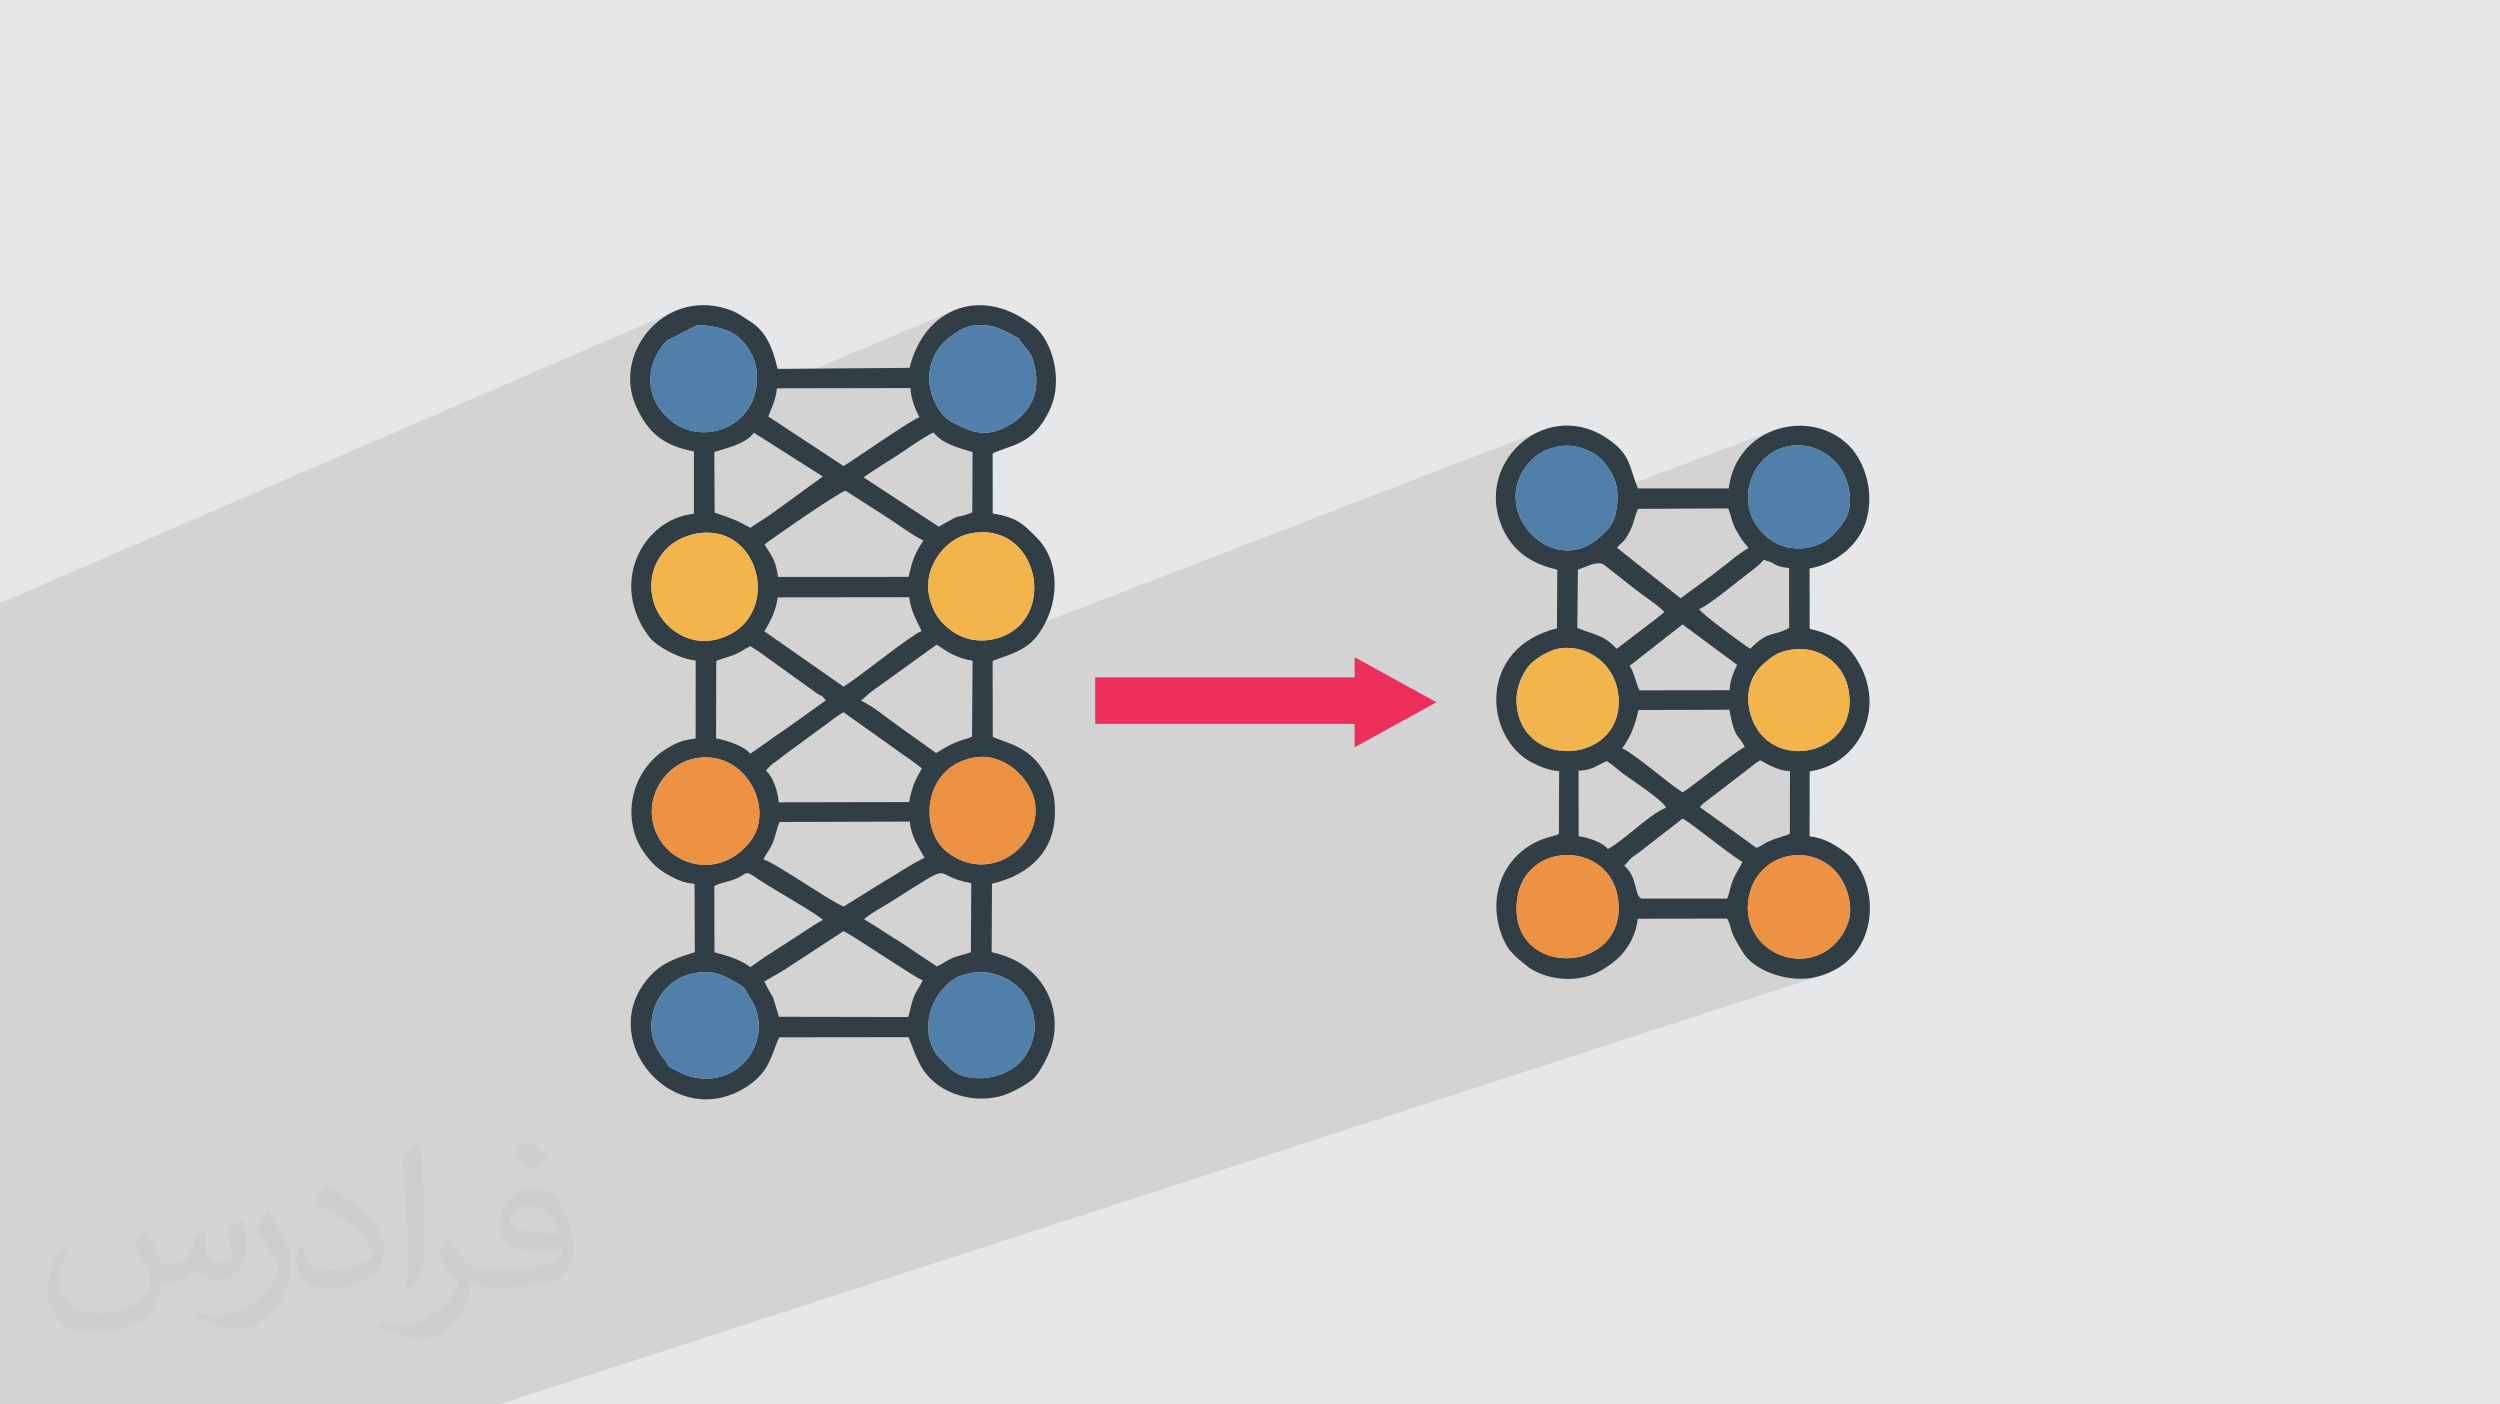
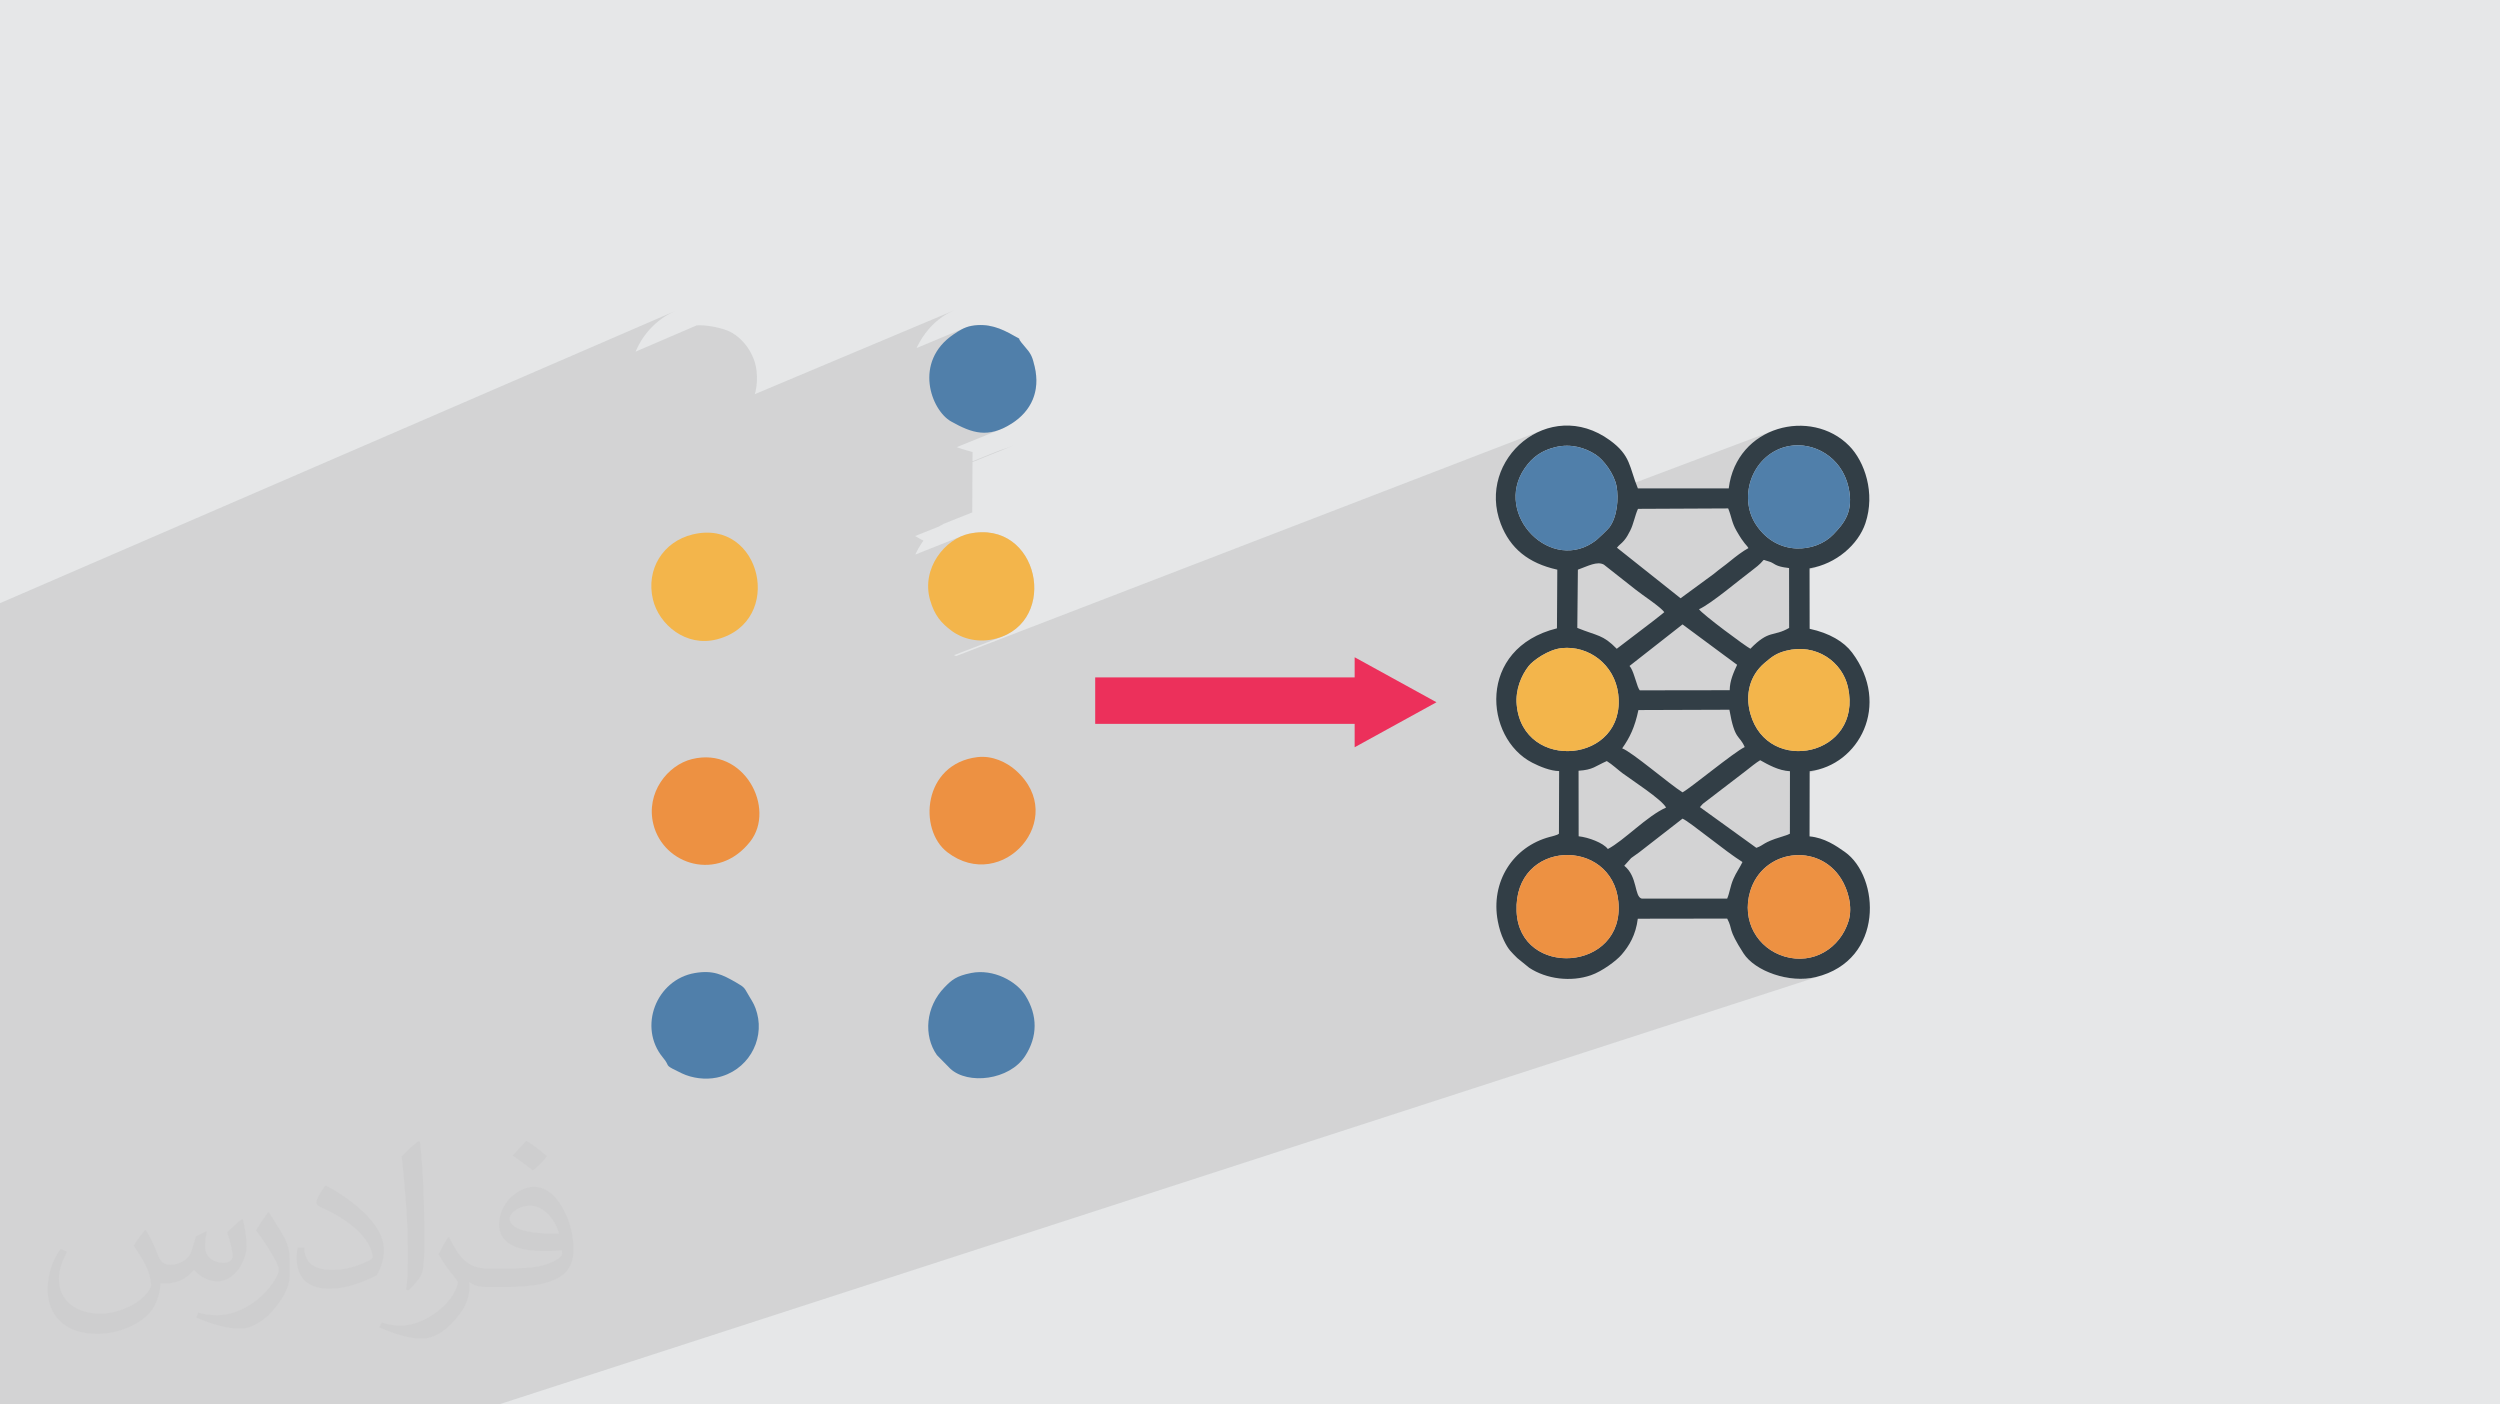
<svg xmlns="http://www.w3.org/2000/svg" xml:space="preserve" width="94.192mm" height="52.917mm" version="1.0" style="shape-rendering:geometricPrecision; text-rendering:geometricPrecision; image-rendering:optimizeQuality; fill-rule:evenodd; clip-rule:evenodd" viewBox="0 0 9404.92 5283.66">
  <defs>
    <style type="text/css">
   
    .fil3 {fill:#323E46}
    .fil6 {fill:#507FAA}
    .fil5 {fill:#ED9142}
    .fil4 {fill:#F3B54B}
    .fil7 {fill:#EC305B;fill-rule:nonzero}
    .fil2 {fill:#373435;fill-opacity:0.031}
    .fil1 {fill:#2B2A29;fill-opacity:0.102}
    .fil0 {fill:#E6E7E8}
   
  </style>
  </defs>
  <g id="Layer_x0020_1">
    <polygon class="fil0" points="-0,0 9404.92,0 9404.92,5283.66 -0,5283.66 " />
    <polygon class="fil1" points="-0,4611.53 -0,4608.61 -0,4607.6 -0,4605.71 -0,4603.86 -0,4601.54 -0,4595.08 -0,4586.13 -0,4583.27 -0,4579.41 -0,4576.49 -0,4575.08 -0,4572.59 -0,4571.51 -0,4570.96 -0,4565.65 -0,4554.11 -0,4543.18 -0,4538.66 -0,4535.98 -0,4534.21 -0,4530.23 -0,4528.96 -0,4528.29 -0,4515.27 -0,4509.39 -0,4506.14 -0,4504.19 -0,4500.21 -0,4493.83 -0,4474.26 -0,4474.15 -0,4424.72 -0,4406.47 -0,4397.86 -0,4365.71 -0,4359.02 -0,4357.91 -0,4357.89 -0,4342.78 -0,4332.87 -0,4328.96 -0,4326.89 -0,4325.77 -0,4318.82 -0,4297.11 -0,4290.33 -0,4278.92 -0,4270.5 -0,4263.38 -0,4260.49 -0,4257.27 -0,4245.95 -0,4232.57 -0,4222.17 -0,4220.78 -0,4217.77 -0,4201.54 -0,4198.96 -0,4192.49 -0,4191.67 -0,4163.87 -0,4157.78 -0,4148.73 -0,4147.91 -0,4146.52 -0,4134.28 -0,4125.6 -0,4122.76 -0,4111.42 -0,4104.78 -0,4104.15 -0,3997.3 -0,3980.52 -0,3980.48 -0,3924.38 -0,3922.53 -0,3919.03 -0,3917.84 -0,3917.74 -0,3897.99 -0,3897.97 -0,3891.19 -0,3876.81 -0,3858.33 -0,3857.03 -0,3854.01 -0,3848.13 -0,3833.78 -0,3810.18 -0,3798.02 -0,3791.32 -0,3789.68 -0,3784.55 -0,3782.09 -0,3723.31 -0,3591.45 -0,3581.91 -0,3552.31 -0,3549.17 -0,3544.43 -0,3521.23 -0,3519.23 -0,3476.79 -0,3455.99 -0,3454.11 -0,3417.57 -0,3413.06 -0,3390.75 -0,3387.93 -0,3382.3 -0,3375.13 -0,3278.7 -0,3217.63 -0,3215.06 -0,3183.52 -0,3145.28 -0,3140.91 -0,3139.53 -0,3134.29 -0,3118.62 -0,3075.3 -0,3072.83 -0,3063.22 -0,3059.14 -0,3054.29 -0,3052.15 -0,3004.73 -0,2994.72 -0,2991.52 -0,2981.65 -0,2897.67 -0,2879.39 -0,2846.55 -0,2826.1 -0,2819.02 -0,2809.35 -0,2809.25 -0,2787.31 -0,2754.42 -0,2751.64 -0,2750.83 -0,2688.74 -0,2676.88 -0,2598.61 -0,2538.34 -0,2424.38 -0,2351.64 -0,2269.03 2543.43,1168.45 2525.53,1176.72 2508.36,1186.2 2491.98,1196.84 2476.42,1208.55 2461.73,1221.28 2447.97,1234.94 2435.17,1249.47 2423.39,1264.8 2412.67,1280.84 2403.04,1297.55 2394.57,1314.83 2391.33,1322.79 2620.65,1224.12 2626.56,1223.72 2633.17,1223.62 2640.41,1223.82 2648.16,1224.3 2656.34,1225.05 2664.85,1226.05 2673.59,1227.32 2682.48,1228.83 2691.41,1230.57 2700.28,1232.52 2709.02,1234.7 2717.51,1237.08 2725.66,1239.65 2733.38,1242.4 2740.58,1245.32 2747.16,1248.41 2756.33,1253.48 2765.28,1259.27 2774,1265.75 2782.43,1272.89 2790.54,1280.63 2798.26,1288.95 2805.59,1297.8 2812.46,1307.14 2818.83,1316.94 2824.67,1327.16 2829.94,1337.75 2834.59,1348.7 2838.57,1359.94 2841.85,1371.44 2844.38,1383.18 2846.14,1395.1 2847.63,1415.82 2847.43,1435.74 2845.61,1454.82 2842.27,1473.03 2839.57,1482.81 3590.96,1166.83 3575.28,1174 3560.06,1182.28 3545.35,1191.66 3531.19,1202.12 3517.61,1213.65 3504.65,1226.23 3492.35,1239.84 3480.73,1254.47 3469.85,1270.1 3459.71,1286.7 3450.39,1304.28 3448.03,1309.42 3627.49,1234.35 3636.28,1230.87 3645.53,1227.99 3655.28,1225.81 3666.7,1224.11 3677.84,1223.11 3688.73,1222.78 3699.37,1223.08 3709.77,1223.97 3719.97,1225.41 3729.95,1227.39 3739.76,1229.84 3749.38,1232.74 3758.86,1236.05 3768.19,1239.73 3777.38,1243.75 3786.47,1248.06 3795.45,1252.63 3804.36,1257.44 3813.19,1262.42 3825.25,1269.16 3831.5,1272.41 3833.84,1273.67 3834.18,1274.44 3834.44,1276.21 3836.54,1280.48 3842.38,1288.75 3853.9,1302.52 3862.23,1312.24 3869.02,1320.86 3874.52,1328.93 3879.04,1337 3882.82,1345.61 3886.16,1355.33 3889.33,1366.69 3892.61,1380.25 3895.91,1397.15 3897.96,1413.66 3898.78,1429.75 3898.37,1445.39 3896.76,1460.59 3893.97,1475.32 3890.03,1489.55 3884.96,1503.3 3878.76,1516.53 3871.47,1529.22 3863.1,1541.38 3853.68,1552.97 3843.21,1563.97 3831.73,1574.39 3819.25,1584.19 3805.8,1593.37 3789.52,1603.04 3773.87,1611.02 3758.73,1617.37 3599.26,1682.19 3604.25,1683.99 3614.9,1687.57 3625.71,1690.97 3636.65,1694.24 3647.66,1697.39 3658.69,1700.46 3658.52,1735.52 3746.73,1699.86 3759.68,1694.89 3773.12,1690.17 3786.95,1685.44 3801.09,1680.45 3815.45,1674.92 3658.51,1738.38 3657.62,1927.68 3550.33,1970.52 3550.26,1970.56 3531.33,1981.21 3442.89,2016.52 3445.63,2018.17 3454.98,2023.6 3464.41,2028.79 3473.92,2033.73 3468.63,2041.41 3463.69,2048.94 3459.07,2056.38 3454.76,2063.78 3450.73,2071.2 3446.96,2078.71 3443.51,2086.15 3629.11,2012.42 3646.18,2007.73 3670.26,2003.77 3693.24,2002.26 3715.09,2003.07 3735.78,2006.04 3755.29,2011.05 3773.6,2017.94 3790.67,2026.59 3806.5,2036.85 3821.05,2048.58 3834.29,2061.64 3846.21,2075.9 3856.77,2091.2 3865.97,2107.42 3873.77,2124.4 3880.14,2142.02 3885.06,2160.13 3888.51,2178.58 3890.47,2197.25 3890.91,2216 3889.8,2234.67 3887.13,2253.13 3882.85,2271.24 3876.97,2288.86 3869.44,2305.86 3860.25,2322.08 3849.36,2337.4 3836.76,2351.66 3822.42,2364.74 3806.32,2376.48 3788.43,2386.76 3768.73,2395.42 3589.19,2464.63 3596.07,2467.74 3597,2468.11 5801.68,1618.68 5782.77,1626.95 5764.57,1636.63 5747.16,1647.67 5730.61,1659.97 5715.01,1673.47 5700.42,1688.09 5686.93,1703.79 5674.61,1720.46 5663.54,1738.05 5654.25,1755.6 5824.49,1690.36 5833.26,1687.3 5842.39,1684.52 5851.9,1682.02 5862.7,1679.74 5873.38,1678.14 5883.9,1677.19 5894.28,1676.86 5904.48,1677.12 5914.51,1677.94 5924.35,1679.29 5933.99,1681.13 5943.42,1683.45 5952.64,1686.21 5961.62,1689.37 5970.36,1692.91 5978.86,1696.8 5987.09,1701 5995.04,1705.5 6002.71,1710.25 6008.4,1714.24 6014.26,1718.97 6020.25,1724.35 6026.28,1730.35 6032.31,1736.89 6038.27,1743.93 6044.1,1751.4 6049.75,1759.25 6055.16,1767.41 6060.27,1775.83 6065.01,1784.47 6069.33,1793.24 6073.18,1802.1 6076.48,1810.99 6079.18,1819.84 6081.22,1828.62 6082.76,1837.72 6083.22,1841.49 6670.44,1620.17 6653.81,1627.17 6637.64,1635.27 6622.03,1644.47 6607.04,1654.74 6592.73,1666.11 6579.19,1678.54 6566.48,1692.03 6554.67,1706.58 6543.84,1722.17 6534.07,1738.81 6528.01,1751.18 6707.08,1684.03 6731.76,1677.87 6748.73,1675.7 6765.95,1675.18 6783.27,1676.31 6800.55,1679.06 6817.67,1683.41 6834.45,1689.34 6850.78,1696.84 6866.51,1705.88 6881.49,1716.46 6895.6,1728.54 6908.67,1742.13 6920.58,1757.19 6931.19,1773.7 6940.34,1791.66 6947.9,1811.04 6953.73,1831.82 6957.01,1848.42 6959.01,1863.98 6959.83,1878.56 6959.54,1892.22 6958.23,1905.03 6955.95,1917.07 6952.79,1928.39 6948.84,1939.08 6944.16,1949.21 6938.83,1958.83 6932.92,1968.02 6926.53,1976.85 6919.72,1985.38 6912.57,1993.69 6905.16,2001.84 6897.56,2009.91 6884.37,2022.18 6869.54,2033.09 6853.28,2042.53 6835.82,2050.38 6660.58,2114.28 6660.81,2114.36 6667.2,2117.5 6673.03,2120.96 6679.35,2124.55 6687.21,2128.12 6697.63,2131.5 6711.68,2134.51 6730.39,2136.98 6730.42,2166.22 6807.46,2138.27 6826.17,2134.47 6844.38,2129.43 6862.04,2123.2 6730.43,2170.92 6730.63,2362.18 6719.89,2367.96 6710.04,2372.48 6700.95,2375.99 6631.59,2400.81 6628.9,2402.43 6619.32,2409.22 6608.88,2417.66 6597.44,2427.99 6584.87,2440.48 6496.03,2472.21 6534.83,2500.94 6529.77,2512.19 6528.5,2515.12 6705.98,2451.97 6718.75,2448.26 6739.86,2443.9 6760.52,2441.78 6780.65,2441.81 6800.17,2443.86 6818.98,2447.82 6836.97,2453.59 6854.05,2461.04 6870.16,2470.08 6885.18,2480.58 6899.02,2492.45 6911.58,2505.56 6922.78,2519.81 6932.53,2535.07 6940.73,2551.25 6947.29,2568.23 6952.12,2585.91 6956.22,2609.54 6958.01,2632.09 6957.63,2653.51 6955.21,2673.79 6950.88,2692.92 6944.76,2710.86 6936.99,2727.59 6927.69,2743.09 6917.01,2757.33 6905.06,2770.3 6891.98,2781.96 6877.89,2792.29 6862.92,2801.28 6847.2,2808.9 6830.88,2815.12 6652.73,2876.7 6658.75,2879.7 6665.53,2882.91 6672.48,2885.98 6679.6,2888.89 6686.88,2891.59 6694.31,2894.05 6701.89,2896.23 6709.62,2898.08 6717.51,2899.58 6725.54,2900.69 6733.71,2901.36 6733.68,2926.87 6807.87,2901.36 6825,2898.64 6841.72,2894.79 6858.01,2889.82 6733.67,2932.54 6733.44,3136.32 6732.76,3136.7 6732.04,3137.06 6731.3,3137.41 6730.55,3137.74 6729.82,3138.05 6729.14,3138.34 6728.52,3138.59 6727.99,3138.8 6727.46,3139.03 6726.83,3139.3 6726.13,3139.62 6725.39,3139.95 6724.63,3140.29 6723.89,3140.62 6723.19,3140.9 6722.55,3141.16 6663.45,3161.17 6660.44,3162.32 6647.89,3168.05 6638.5,3173.15 6631.01,3177.72 6624.14,3181.88 6616.6,3185.76 6607.13,3189.44 6519.69,3219.02 6528.18,3225.07 6542.31,3234.75 6555.03,3242.99 6551.21,3250.64 6547.14,3258.11 6542.88,3265.52 6538.5,3273.02 6534.05,3280.75 6531.53,3285.32 6702.71,3227.71 6715.17,3223.84 6727.86,3220.81 6740.71,3218.66 6753.69,3217.37 6766.71,3216.95 6779.75,3217.41 6792.74,3218.76 6805.64,3220.99 6818.39,3224.14 6830.95,3228.17 6843.25,3233.13 6855.25,3238.99 6866.9,3245.78 6878.14,3253.49 6888.92,3262.14 6899.2,3271.73 6908.9,3282.26 6918,3293.74 6926.42,3306.18 6931.09,3314.04 6935.57,3322.41 6939.81,3331.24 6943.78,3340.47 6947.42,3350.06 6950.71,3359.95 6953.59,3370.1 6956.03,3380.46 6957.97,3390.99 6959.37,3401.62 6960.2,3412.31 6960.4,3423.02 6959.94,3433.69 6958.78,3444.27 6956.87,3454.71 6954.15,3464.97 6947.4,3483.79 6939.11,3501.57 6929.36,3518.23 6918.25,3533.7 6905.87,3547.91 6892.34,3560.77 6877.72,3572.2 6862.13,3582.14 6845.67,3590.5 6828.41,3597.2 6649.2,3655.69 6655.57,3658.53 6674.07,3665.43 6693.21,3671.25 6712.84,3675.92 6732.78,3679.38 6752.87,3681.54 6772.92,3682.33 6792.78,3681.68 6812.27,3679.51 6831.21,3675.76 6854.75,3669.06 1876.08,5283.66 1873.55,5283.66 1660.02,5283.66 1563.33,5283.66 1418.84,5283.66 1396.13,5283.66 1113.15,5283.66 1000.71,5283.66 983.12,5283.66 895.91,5283.66 835.91,5283.66 811.27,5283.66 806.76,5283.66 712.09,5283.66 702.34,5283.66 638.64,5283.66 593.52,5283.66 506.7,5283.66 486.08,5283.66 485.38,5283.66 416.59,5283.66 393.6,5283.66 392.29,5283.66 392.1,5283.66 390.72,5283.66 344.58,5283.66 342.41,5283.66 281.86,5283.66 161.55,5283.66 126.13,5283.66 26.39,5283.66 -0,5283.66 -0,5268.45 -0,5253.37 -0,5246.41 -0,5241.67 -0,5233.16 -0,5220.46 -0,5200.37 -0,5176.64 -0,5170.18 -0,5167.19 -0,5165.73 -0,5165.25 -0,5153.67 -0,5095.45 -0,5092.11 -0,5089.09 -0,5077.16 -0,5043.68 -0,5022.84 -0,5021.6 -0,5002.02 -0,4993.33 -0,4987.14 -0,4986.29 -0,4965.52 -0,4962.35 -0,4961.11 -0,4948.33 -0,4945.38 -0,4936.87 -0,4922.1 -0,4915.37 -0,4908.44 -0,4899.95 -0,4884.6 -0,4877.73 -0,4877.62 -0,4874.98 -0,4874.63 -0,4860.36 -0,4838.91 -0,4838.22 -0,4828.24 -0,4826.69 -0,4792.61 -0,4786.73 -0,4773.44 -0,4770.79 -0,4770.78 -0,4757.81 -0,4692.33 -0,4673.9 -0,4671.18 -0,4657.66 -0,4652.83 -0,4649.92 -0,4643.86 -0,4640.85 -0,4639.02 -0,4638.71 " />
    <path class="fil2" d="M548.54 4627.69c17.95,27.21 29.6,53.36 40.96,82.43 8.45,16.91 12.93,48.09 52.57,48.09 11.61,0 28.28,-3.42 43.06,-11.61 16.63,-8.73 29.32,-21.94 35.94,-42l15.85 -53.36 38.57 -19.02 2.64 2.64c-5.27,20.09 -6.59,39.36 -6.59,54.43 0,44.63 38.57,61.56 69.22,61.56 17.95,0 34.09,-8.73 34.09,-25.11 0,-21.13 -8.98,-57.06 -20.62,-89.29 17.95,-17.95 35.94,-35.94 56.53,-50.47l3.17 1.6c8.98,38.04 14,75.56 14,100.66 0,24.57 -10.83,51.79 -19.81,69.49 -18.49,34.87 -51.25,62.62 -90.87,62.62 -30.1,0 -63.65,-15.07 -86.66,-43.06l-1.32 0c-21.66,26.96 -55.22,51.25 -108.86,51.25l-16.63 0c-2.64,35.41 -10.29,60.49 -21.94,82.95 -31.95,62.34 -126.81,106.47 -216.1,106.47 -124.17,0 -186.51,-71.59 -186.51,-166.96 0,-58.91 19.27,-113.6 48.88,-152.42l24.29 10.04c-18.49,35.41 -30.91,68.68 -30.91,101.45 0,89.29 72.66,131.83 156.4,131.83 77.68,0 173.83,-49.41 191.28,-106.72 -6.59,-62.62 -30.1,-91.93 -66.04,-148.99 10.83,-19.02 24.83,-38.04 42.28,-58.38l3.17 0 0 0 0 0 -0.02 -0.09zm1432.13 -336.04c26.15,16.39 51.79,35.66 76.87,57.85 -14,19.81 -31.45,37.79 -53.11,53.64 -25.11,-20.34 -50.19,-37.79 -75.84,-56.27 17.42,-19.55 34.62,-38.29 52.04,-55.22l0 0 0 0 0 0 0 0 0 0 0.03 0zm13.47 244.11c-42.28,0 -76.87,27.75 -76.87,48.34 0,44.13 84.53,57.85 185.72,57.31 -12.68,-51.79 -57.06,-105.68 -108.86,-105.68l0.01 0.03zm-94.86 236.19c54.96,0 103.04,-1.6 139.74,-10.83 40.96,-10.29 75.56,-30.91 75.56,-45.17 0,-3.7 0,-8.19 -1.32,-11.89 -22.98,2.11 -49.41,2.11 -72.38,2.11 -74.49,0 -131.55,-16.91 -154.02,-58.66 -5.55,-11.61 -9.51,-24.57 -9.51,-39.36 0,-40.43 17.42,-79.79 48.09,-107 25.61,-22.45 53.89,-36.44 82.67,-36.44 52.04,0 93.51,41.75 122.57,107.54 15.85,35.94 26.68,77.4 26.68,129.72 0,34.87 -9.51,64.19 -31.17,85.85 -40.43,39.11 -114.92,53.89 -229.04,53.89l-51.79 0 0 0 -13.47 0c-28.28,0 -48.62,-5.02 -64.72,-17.42l-2.64 0c0.79,6.59 1.32,12.93 1.32,19.02 0,25.61 -8.45,58.38 -25.61,84.53 -50.72,75.3 -105.68,108.04 -153.24,108.04 -48.09,0 -107,-18.49 -160.11,-42.54l9.51 -18.49c17.17,7.13 40.96,11.89 73.7,11.89 85.85,0 198.66,-82.43 212.66,-163 -3.17,-6.59 -8.98,-15.32 -17.17,-24.57 -25.11,-29.85 -40.96,-54.68 -55.75,-80.83 12.68,-25.11 24.29,-45.17 35.13,-63.4l4.49 -0.53c36.72,74.77 69.99,117.55 144.23,117.55l11.61 0 0 0 53.89 0 0 0 0 0 0 0 0 0 0 0 0.09 0.01zm-371.98 79c6.34,-34.34 6.87,-72.91 6.87,-108.86l0 -53.36c0,-99.6 -12.68,-244.36 -22.98,-338.68 17.95,-19.27 43.06,-42 62.87,-57.31l5.81 1.6c13.47,118.62 16.63,256 16.63,383.06 0,33.3 -1.32,65.79 -4.49,89.55 -1.85,30.1 -19.27,52.83 -56.53,87.7l-8.19 -3.7zm-382.8 -157.19c1.85,46.77 24.83,83.49 105.15,83.49 49.93,0 92.19,-12.93 138.96,-35.13 8.45,-3.7 12.93,-8.73 12.93,-12.93 0,-29.32 -22.45,-68.15 -60.23,-103.55 -36.72,-33.3 -85.34,-62.62 -130.76,-82.18 -15.6,-6.59 -20.62,-13.47 -20.62,-20.09 0,-13.47 17.95,-41.75 32.77,-62.09l5.02 -0.53c52.04,27.21 110.17,67.64 153.24,112.53 39.11,41.47 63.4,83.49 63.4,129.19 0,33.81 -10.29,65.51 -26.96,95.11 -57.06,28.79 -117.83,50.72 -178.06,50.72 -73.17,0 -123.1,-34.34 -123.1,-114.92 0,-8.73 0,-22.19 3.17,-39.64l25.11 0 0 0 0 0 0 0 0 0 0 0 -0.02 0zm-132.37 -132.9l45.45 73.45c16.63,27.21 32.23,56.81 32.23,103.55l0 59.7c0,48.34 -30.91,100.13 -80.83,151.38 -39.11,34.62 -73.7,49.41 -105.68,49.41 -47.55,0 -101.98,-14.79 -164.85,-41.75l7.13 -18.49c19.81,5.27 42.79,9.77 71.06,9.77 90.36,-0.53 182.8,-66.57 225.08,-147.15 5.02,-9.26 6.87,-17.95 6.87,-24.04 0,-9.26 -5.02,-19.55 -8.98,-28.79 -22.98,-43.31 -48.62,-82.95 -76.87,-119.68 14.79,-23.25 29.6,-45.7 45.7,-67.9l3.7 0.53 0 0 0 0 0 0 0 0 0 0 -0.02 0.01z" />
-     <path class="fil3" d="M3653.13 3660.44c84.3,-16.84 171.37,31.25 204.54,84.89 46.34,74.94 46.3,154.18 -1.29,227.56 -59.04,91.02 -215.11,108.82 -281.34,47.54l-50.46 -51.26c-50.95,-72.88 -42.93,-181.24 28.85,-255.05 27.25,-28.02 44.42,-42.64 99.71,-53.67zm-1039.12 0.05c68.31,-11.74 103.48,5.87 153.99,34.79 36.76,21.04 30.85,20.33 50.56,52.79 15,24.7 22.09,35.84 29.64,64.14 27.78,104.24 -36.86,218.11 -152.05,241.71 -42.39,8.69 -92.02,2.64 -131.32,-16.17 -65.93,-31.54 -45.74,-24.36 -61.95,-47.64l-9.56 -12.31c-93.23,-113.71 -25.27,-292.21 120.69,-317.32zm261.19 31.92c27.64,-16.41 50.56,-28.29 77.81,-45.55l220.46 -144.07c52.81,27.37 265.65,173.28 297.81,185.37 -10.19,23.47 -22.6,34.84 -33.93,63.81 -10.16,26.02 -12.02,47.81 -21.02,74.07l-486.16 -0.89c-38.7,-123.77 -2.58,-28.69 -54.97,-132.74zm375.38 -234.3c20.59,-19.58 71.42,-47.12 94.44,-61.59 268.92,-169.16 144.77,-102.8 308.85,-74.11l-1.53 259.85c-21.51,8.8 -48.48,12.36 -69.16,21.61 -23.63,10.56 -35.38,21.47 -59.17,31.62l-137.15 -91.6c-46.05,-27.79 -88.29,-57.48 -136.28,-85.78zm-563.36 -124.15c6.36,-3.88 2.34,-2.64 17.04,-8.51l45.45 -12.63c70.38,-23.2 42.05,-47.66 105.55,-3.5 38.63,26.87 227,133.45 240.61,151.82 -12.49,4.44 -53.79,32.09 -67.68,41.4l-141.9 91.88c-22.29,14.02 -44.76,31.69 -63.39,43.48 -44.29,-30.21 -70.23,-37.28 -135.09,-55.63l-0.6 -248.31zm185.14 -101.58c12.89,-27.71 25.12,-35.68 37.25,-68.07 8.52,-22.75 13.92,-51.87 22.84,-71.97l490.32 -1.61c4.73,59.2 36.25,99.62 55.52,136.57 -42.58,18.05 -106.03,62.28 -153.75,89.27l-151.07 93.93c-66.61,-30.23 -236.5,-151.6 -301.1,-178.13zm804.57 -384.13c56.14,-6.88 110.38,19.49 144.35,49.68 203.31,180.77 -51.11,466.01 -257.32,308.18 -110.55,-84.62 -92.16,-332.72 112.97,-357.87zm-1073.7 7.41c196.5,-48.37 316.73,185.49 219.06,310.19 -120.29,153.6 -326.48,88.9 -364.42,-65.31 -28.99,-117.76 53.29,-222.21 145.36,-244.88zm278.55 43.91c8.47,-12.55 1.66,-3.57 11.12,-13.57 1.5,-1.58 6.1,-6.09 7.74,-7.55 15.81,-14.11 5.26,-4.17 16.7,-12.37 14.66,-10.5 22.72,-17.67 36.85,-28.36l147.55 -108.2c20.21,-14.37 53.07,-41.17 71.72,-50.1l228.81 162.95c9.68,7.02 25.26,16.76 39.1,27.46l26.66 20.67c-25,45.07 -35.53,62.72 -48.11,126.8l-490.56 0.94c-2.75,-40.67 -20.84,-95.96 -47.6,-118.67zm393.66 -295.69c13.09,-9.7 19.41,-14.12 34.11,-24.49l213.32 -153.83c21.26,8.9 55.76,47.17 136.03,59.95l-2.2 285.66c-26.48,14.79 -45.15,4.87 -135.05,61.75l-141 -100.88c-44.52,-30.91 -95.41,-75.14 -141.63,-96.16l36.4 -31.99zm-580.89 -117.1c16.65,-8.46 46.97,-14.93 67.32,-23.53 25.13,-10.63 43.47,-24.38 61.04,-32.61 14.29,10.71 19.16,10.75 38.45,25.51l212.17 152.52c19.33,12.86 16.37,3.24 32.75,26.4l-142.31 101.78c-24.85,17.42 -53.43,35.95 -73.36,51.22l-68.32 47.65c-20.75,-28.42 -83.05,-48.83 -128.5,-58.31l0.76 -290.62zm181.26 -111.67c20.45,-36.09 42.75,-72.7 49.67,-127.81l494.89 -0.57c5.66,50.55 28.67,89.16 46.88,127.12 -44.13,17.47 -234.95,173.12 -293.79,209.45l-297.66 -208.19zm-269.5 -364.73c258.35,-61.94 347.78,327.79 91.17,394.7 -117.76,30.71 -218.96,-56.54 -241.14,-149.81 -26.95,-113.27 37.54,-217.94 149.97,-244.89zm1039.87 -2.66c262.73,-55.82 340.61,330.67 101.02,394.61 -65.51,17.48 -126.23,1.36 -167.77,-29.68 -37.25,-27.85 -63.68,-56.42 -80.56,-115.64 -33.77,-118.48 56,-229.89 147.31,-249.29zm-769.88 40.77c18.76,-16.55 273.11,-193.08 304.48,-202.49l146.01 93.65c49.22,30.74 96.16,68.47 147.14,94.08 -29.23,41.42 -42.37,74.25 -55.92,136.54l-491.38 0.15c-7.98,-64.62 -24.91,-79.82 -50.33,-121.93zm-189.12 -348.03c49.04,-15.93 116.75,-29.17 149,-72.52l254.4 161.62c1.27,0.89 3.53,2.7 4.55,3.43l-203.96 148.07c-15.23,10.41 -59.23,36.75 -68.26,44.8 -46.72,-27.2 -70.54,-35.73 -134.42,-57.49l-1.33 -227.9zm561.49 95.34c42.89,-30.67 90.96,-59.37 132.72,-86.52 40.1,-26.08 91.1,-63.96 130.74,-82.36 27.88,38.46 87.76,57.38 146.57,73.53l-1.07 227.23c-85.63,33.4 -14.35,-9.72 -126.29,53.53l-282.67 -185.41zm-358.56 -229.22c12,-29.58 29.45,-65.26 32.46,-105.78l502.57 -0.96c2.39,42.33 17.35,78.07 33.51,109.84 -30.21,9.15 -231.13,150.28 -285.17,183.61l-283.37 -186.72zm765.17 -340.76c61.68,-11.04 110.97,9.59 157.91,36.6 41.64,23.96 0.77,-5.27 40.71,40.1 24.55,27.89 29.59,38.15 38.71,77.73 21.03,91.23 -12.49,165.87 -86.81,213.12 -88.52,56.29 -148.2,36.7 -227.6,-7.73 -75.78,-42.4 -143.05,-225.04 9.54,-328.1 20.24,-13.67 40.8,-26.94 67.54,-31.72zm-1034.62 -1.7c29.44,-2.96 93.26,7.42 126.51,24.29 49.34,25.03 91.8,82.68 98.98,146.69 25.25,225.23 -253.52,317.27 -371.01,132.25 -51.49,-81.09 -29.24,-182.28 33.74,-245.65l111.78 -57.58zm-10.14 474.07l0 234.4c-191.91,20.13 -323.05,262.04 -166.39,465.83 22.58,29.37 108.82,80.92 173.08,86.22l-0.29 293.51c-39.2,4.89 -61.67,11.49 -93.61,28.97 -153.82,84.14 -184.92,272.61 -106.09,391.6 27.31,41.22 55.34,70.75 97.85,93.33 34.72,18.44 55.52,29.33 97.85,33l0.83 257.23c-83.26,25.97 -132.12,43.54 -181.91,105.65 -189.17,235.96 112.43,577.74 382.11,397.09 84.85,-56.83 89.17,-123.52 117.26,-182.52l486.75 -0.65c29.19,66.48 44.69,164.94 173.25,212.79 54.13,20.15 109.85,23.63 168.53,10.44 42.2,-9.49 112.05,-50.94 129.32,-68.2 19.83,-19.81 54.02,-79 67.24,-123.44 41.72,-140.31 -30.7,-310.64 -225.69,-351.32l1.31 -257.55c146.02,-35.09 238.69,-126.05 236.85,-275.39 -0.49,-39.39 -5.16,-67.43 -19.59,-103.19 -57.87,-143.38 -170.84,-150.03 -214.4,-174.36l-0.52 -284.83c30.16,-15.53 117.43,-30.2 165.44,-92.07 90.74,-116.93 89.92,-282.16 0.62,-371.88 -50.88,-51.12 -73.21,-76.03 -165.81,-91.21l-0.17 -226.29c64.38,-31.02 156.64,-29.39 218.26,-171.34 47.04,-108.35 4.03,-250.74 -57.59,-302 -193.25,-160.75 -416.81,-79.73 -473.23,151.91l-496.62 3.84c-18.31,-81.43 -44.27,-143.21 -107.49,-181.43 -20.78,-12.57 -38.93,-27.65 -64.91,-37.71 -243.65,-94.33 -448.4,153.02 -362.18,354.54 45.26,105.78 107.74,154.4 219.93,175.04z" />
    <path class="fil4" d="M2606.31 2010.39c-112.43,26.95 -176.92,131.62 -149.97,244.89 22.19,93.27 123.38,180.53 241.14,149.81 256.61,-66.91 167.18,-456.64 -91.17,-394.7z" />
    <path class="fil4" d="M3646.18 2007.73c-91.31,19.4 -181.08,130.81 -147.31,249.29 16.87,59.22 43.3,87.8 80.56,115.64 41.54,31.03 102.26,47.16 167.77,29.68 239.6,-63.94 161.72,-450.43 -101.02,-394.61z" />
-     <path class="fil5" d="M2603.24 2855.67c-92.07,22.67 -174.35,127.12 -145.36,244.88 37.94,154.21 244.13,218.91 364.42,65.31 97.67,-124.7 -22.56,-358.56 -219.06,-310.19z" />
+     <path class="fil5" d="M2603.24 2855.67c-92.07,22.67 -174.35,127.12 -145.36,244.88 37.94,154.21 244.13,218.91 364.42,65.31 97.67,-124.7 -22.56,-358.56 -219.06,-310.19" />
    <path class="fil6" d="M2614.01 3660.49c-145.96,25.11 -213.92,203.61 -120.69,317.32l9.56 12.31c16.21,23.27 -3.98,16.1 61.95,47.64 39.3,18.8 88.94,24.85 131.32,16.17 115.19,-23.6 179.83,-137.47 152.05,-241.71 -7.55,-28.31 -14.64,-39.44 -29.64,-64.14 -19.71,-32.46 -13.8,-31.75 -50.56,-52.79 -50.5,-28.92 -85.68,-46.53 -153.99,-34.79z" />
    <path class="fil6" d="M3655.28 1225.81c-26.74,4.78 -47.3,18.05 -67.54,31.72 -152.59,103.06 -85.31,285.71 -9.54,328.1 79.4,44.43 139.08,64.02 227.6,7.73 74.32,-47.25 107.84,-121.89 86.81,-213.12 -9.13,-39.58 -14.16,-49.84 -38.71,-77.73 -39.94,-45.37 0.93,-16.14 -40.71,-40.1 -46.94,-27.02 -96.23,-47.65 -157.91,-36.6z" />
    <path class="fil5" d="M3676.94 2848.26c-205.13,25.15 -223.52,273.25 -112.97,357.87 206.21,157.83 460.63,-127.42 257.32,-308.18 -33.97,-30.19 -88.22,-56.56 -144.35,-49.68z" />
-     <path class="fil6" d="M2620.65 1224.12l-111.78 57.58c-62.97,63.36 -85.23,164.56 -33.74,245.65 117.49,185.02 396.26,92.98 371.01,-132.25 -7.18,-64 -49.64,-121.66 -98.98,-146.69 -33.25,-16.87 -97.07,-27.25 -126.51,-24.29z" />
    <path class="fil6" d="M3653.13 3660.44c-55.29,11.03 -72.46,25.65 -99.71,53.67 -71.78,73.82 -79.8,182.17 -28.85,255.05l50.46 51.26c66.23,61.28 222.3,43.48 281.34,-47.54 47.59,-73.38 47.63,-152.62 1.29,-227.56 -33.17,-53.64 -120.24,-101.74 -204.54,-84.89z" />
    <path class="fil3" d="M6954.15 3464.97c-31.67,102.97 -133.59,164.99 -240.37,133.44 -101.84,-30.09 -163,-133.76 -129.69,-245.14 47.37,-158.36 256.18,-184.92 342.33,-47.09 25.31,40.5 44.38,104.65 27.73,158.79zm-1248.86 -36.52c-10.97,-271.93 359.55,-280.09 383.05,-36.39 25.5,264.35 -372.84,289.25 -383.05,36.39zm431.03 -200.43c9.57,-7.58 20.14,-13.65 29.82,-21.28l163.46 -127.08c27.13,11.53 161.76,123.68 225.42,163.32 -9.8,20.78 -22.91,38.07 -34.11,63.71 -11.87,27.17 -13.71,51.48 -23.34,73.74l-321.34 0.11c-28.78,-7.41 -14.46,-82.26 -65.82,-123.65l25.91 -28.88zm258.72 -191.61c1.14,-1.55 2.91,-3.43 3.75,-4.36 0.84,-0.92 2.72,-3.17 3.76,-4.26 1.02,-1.08 2.64,-2.92 3.77,-4.07l161.44 -123.73c17.38,-13.56 37.87,-30.5 53.97,-40.09 29.96,16.62 68.04,39.12 111.97,41.47l-0.27 234.96c-1.72,1.01 -4.16,1.96 -5.44,2.48 -1.28,0.52 -3.86,1.76 -5.44,2.37l-22.38 7.32c-69.39,20.86 -64.05,31.26 -93.05,40.96l-212.09 -153.03zm-456.54 -136.96c54.72,-3.23 63.13,-17.59 106.28,-36.33 20.43,12.51 42.89,33.72 59.46,45.97 35.3,26.08 147.59,98.59 163.48,128.89 -71.79,31.73 -158.71,124.68 -219.08,155.99 -16.9,-23.21 -73.04,-44.04 -109.83,-47.92l-0.31 -246.61zm164.07 -84.16c29.05,-41.07 47.57,-79.91 61.07,-144.1l342.28 -1.21c20.39,117.78 37.15,92.83 57.64,140.42 -40.07,18.73 -203.84,154.5 -233.96,170.34 -48.8,-30.45 -190.4,-152.34 -227.04,-165.45zm616.18 -367.02c113.56,-29.46 212.41,41.75 233.38,137.64 56.39,257.85 -302.09,333.19 -367.33,99.03 -20.34,-72.98 -1.96,-143.41 52.62,-190.14 1.1,-0.94 2.76,-2.34 3.86,-3.28 24.63,-20.93 41.08,-33.82 77.47,-43.25zm-843.48 -10.09c100.81,-10.45 198.86,61.15 212.49,172.92 31.8,260.68 -358.76,295.25 -381.98,40.5 -5.27,-57.9 17.63,-110.75 44.72,-145.57 16.76,-21.54 74.41,-62.63 124.77,-67.85zm454.34 -89.2l205.22 151.98c-13.51,30.02 -27.24,59.4 -27.8,95.58l-338.1 0.49c-5,-7.38 -1.88,-1.38 -7.72,-14.56l-12.83 -38.72c-5.1,-15.65 -10.88,-30.42 -18.21,-38.41l199.44 -156.35zm62.03 -57.13c45.12,-19.87 154.35,-112.76 201.69,-147.9 59.48,-44.13 26.5,-40.8 59.49,-32.24 24.36,6.31 20.53,19.55 77.57,25.29l0.24 225.2c-59.96,34.51 -75.39,5.61 -145.76,78.29 -15.96,-7.47 -181.44,-129.94 -193.24,-148.64zm-455.76 -148.75c38.04,-13.59 72.38,-33.08 97.94,-18.94l118.91 93.73c22.78,18.7 95.65,65.9 108.15,85.2 -10.11,8.97 -28.96,22.63 -43.29,34.33l-135.45 103.28c-52.87,-54.01 -71.33,-47.19 -148.41,-78.5l2.16 -219.1zm565.47 -230.43c13.54,33.31 12.93,52.32 31.6,84.74 30.3,52.6 35.15,48.79 44.68,64.52 -21.51,11.36 -49.02,32.67 -68.47,48.63 -23.6,19.36 -38.21,28.65 -61.47,48.09l-125.4 92.02 -239.45 -190.29c10.23,-12.66 15.37,-13.48 27.11,-27.36 10.08,-11.92 15.85,-23.41 22.61,-36.44 12.5,-24.08 18.22,-58.18 29.45,-82.3l339.34 -1.61zm230.41 -234.77c89.6,-16.02 195.74,39.4 221.97,153.95 20.95,91.5 -15.28,135.19 -56.17,178.09 -65.61,68.83 -209.92,85.13 -290.6,-34.78 -72.94,-108.41 -11.59,-272.88 124.8,-297.26zm-879.86 4.15c57.96,-14.04 110.67,2.26 150.81,28.23 29.79,19.28 69.47,71.91 78.51,118.37 9.18,47.18 2.52,116.53 -27.09,155.73 -5.38,7.13 -40.88,41.16 -48.35,47.03 -167.09,131.38 -390.72,-94.35 -269.92,-269.91 29.29,-42.57 64.29,-66.91 116.03,-79.45zm6.6 461.06l-1.29 220.63c-302.01,75.01 -273.7,413.06 -92.74,505.61 27.9,14.28 68.26,31.1 100.94,31.39l-0.75 235.6c-7.84,4.77 -2.14,2.53 -16.6,7.34 -6.63,2.2 -10.99,2.99 -17.47,4.69 -139.18,36.81 -224,169.66 -195.86,317.23 4.9,25.75 12.33,50.34 22.9,72.17 17.33,35.83 27.44,43.3 50.52,66.66l44.67 36.26c65.26,43.03 156.98,54.14 232.05,28.17 42.8,-14.8 95.77,-54.75 114.62,-76.44 29.63,-34.08 54.33,-75.36 61.83,-136.2l336.27 -0.52c23.03,43.01 -0.4,34.54 61.33,130.6 43.31,67.4 173.02,113.87 272.31,89.48 259.82,-63.81 240.51,-377.99 108.97,-470.82 -32.53,-22.96 -76.65,-53.42 -132.71,-58.47l0.41 -245.11c184.68,-22.64 307.37,-248.68 159.64,-446.29 -30.72,-41.1 -85.36,-73.52 -159.71,-89.49l-0.34 -227.3c100.97,-16.8 183.23,-90.05 210.06,-169.77 38.2,-113.56 -2.7,-232.27 -61.16,-291.48 -142.19,-144 -423.86,-76.74 -452.93,160.32l-341.8 0.08c-33.23,-81.08 -25.62,-123.1 -105.43,-181.17 -227.66,-165.63 -503.85,70.59 -410.2,314.8 34.96,91.16 102.65,147.74 212.5,172.03z" />
    <path class="fil5" d="M5705.29 3428.45c10.21,252.86 408.55,227.95 383.05,-36.39 -23.5,-243.69 -394.02,-235.53 -383.05,36.39z" />
    <path class="fil4" d="M5875.27 2438.17c-50.36,5.22 -108.01,46.31 -124.77,67.85 -27.09,34.82 -49.99,87.67 -44.72,145.57 23.22,254.75 413.78,220.18 381.98,-40.5 -13.63,-111.77 -111.68,-183.37 -212.49,-172.92z" />
    <path class="fil6" d="M5851.9 1682.02c-51.74,12.54 -86.75,36.88 -116.03,79.45 -120.8,175.56 102.83,401.29 269.92,269.91 7.47,-5.87 42.96,-39.9 48.35,-47.03 29.61,-39.2 36.27,-108.56 27.09,-155.73 -9.04,-46.46 -48.72,-99.09 -78.51,-118.37 -40.14,-25.97 -92.85,-42.27 -150.81,-28.23z" />
    <path class="fil5" d="M6954.15 3464.97c16.65,-54.14 -2.42,-118.29 -27.73,-158.79 -86.15,-137.83 -294.96,-111.27 -342.33,47.09 -33.31,111.38 27.86,215.04 129.69,245.14 106.78,31.55 208.69,-30.46 240.37,-133.44z" />
    <path class="fil6" d="M6731.76 1677.87c-136.39,24.38 -197.74,188.85 -124.8,297.26 80.68,119.91 224.99,103.6 290.6,34.78 40.9,-42.91 77.12,-86.59 56.17,-178.09 -26.23,-114.55 -132.37,-169.96 -221.97,-153.95z" />
    <path class="fil4" d="M6718.75 2448.26c-36.39,9.44 -52.84,22.33 -77.47,43.25 -1.11,0.94 -2.77,2.34 -3.86,3.28 -54.58,46.73 -72.96,117.16 -52.62,190.14 65.24,234.16 423.73,158.82 367.33,-99.03 -20.97,-95.89 -119.82,-167.1 -233.38,-137.64z" />
    <polygon class="fil7" points="5096.16,2472.53 5403.95,2641.83 5096.16,2811.13 5096.16,2723.17 4120.11,2723.17 4120.11,2548.25 5096.16,2548.25 " />
  </g>
</svg>